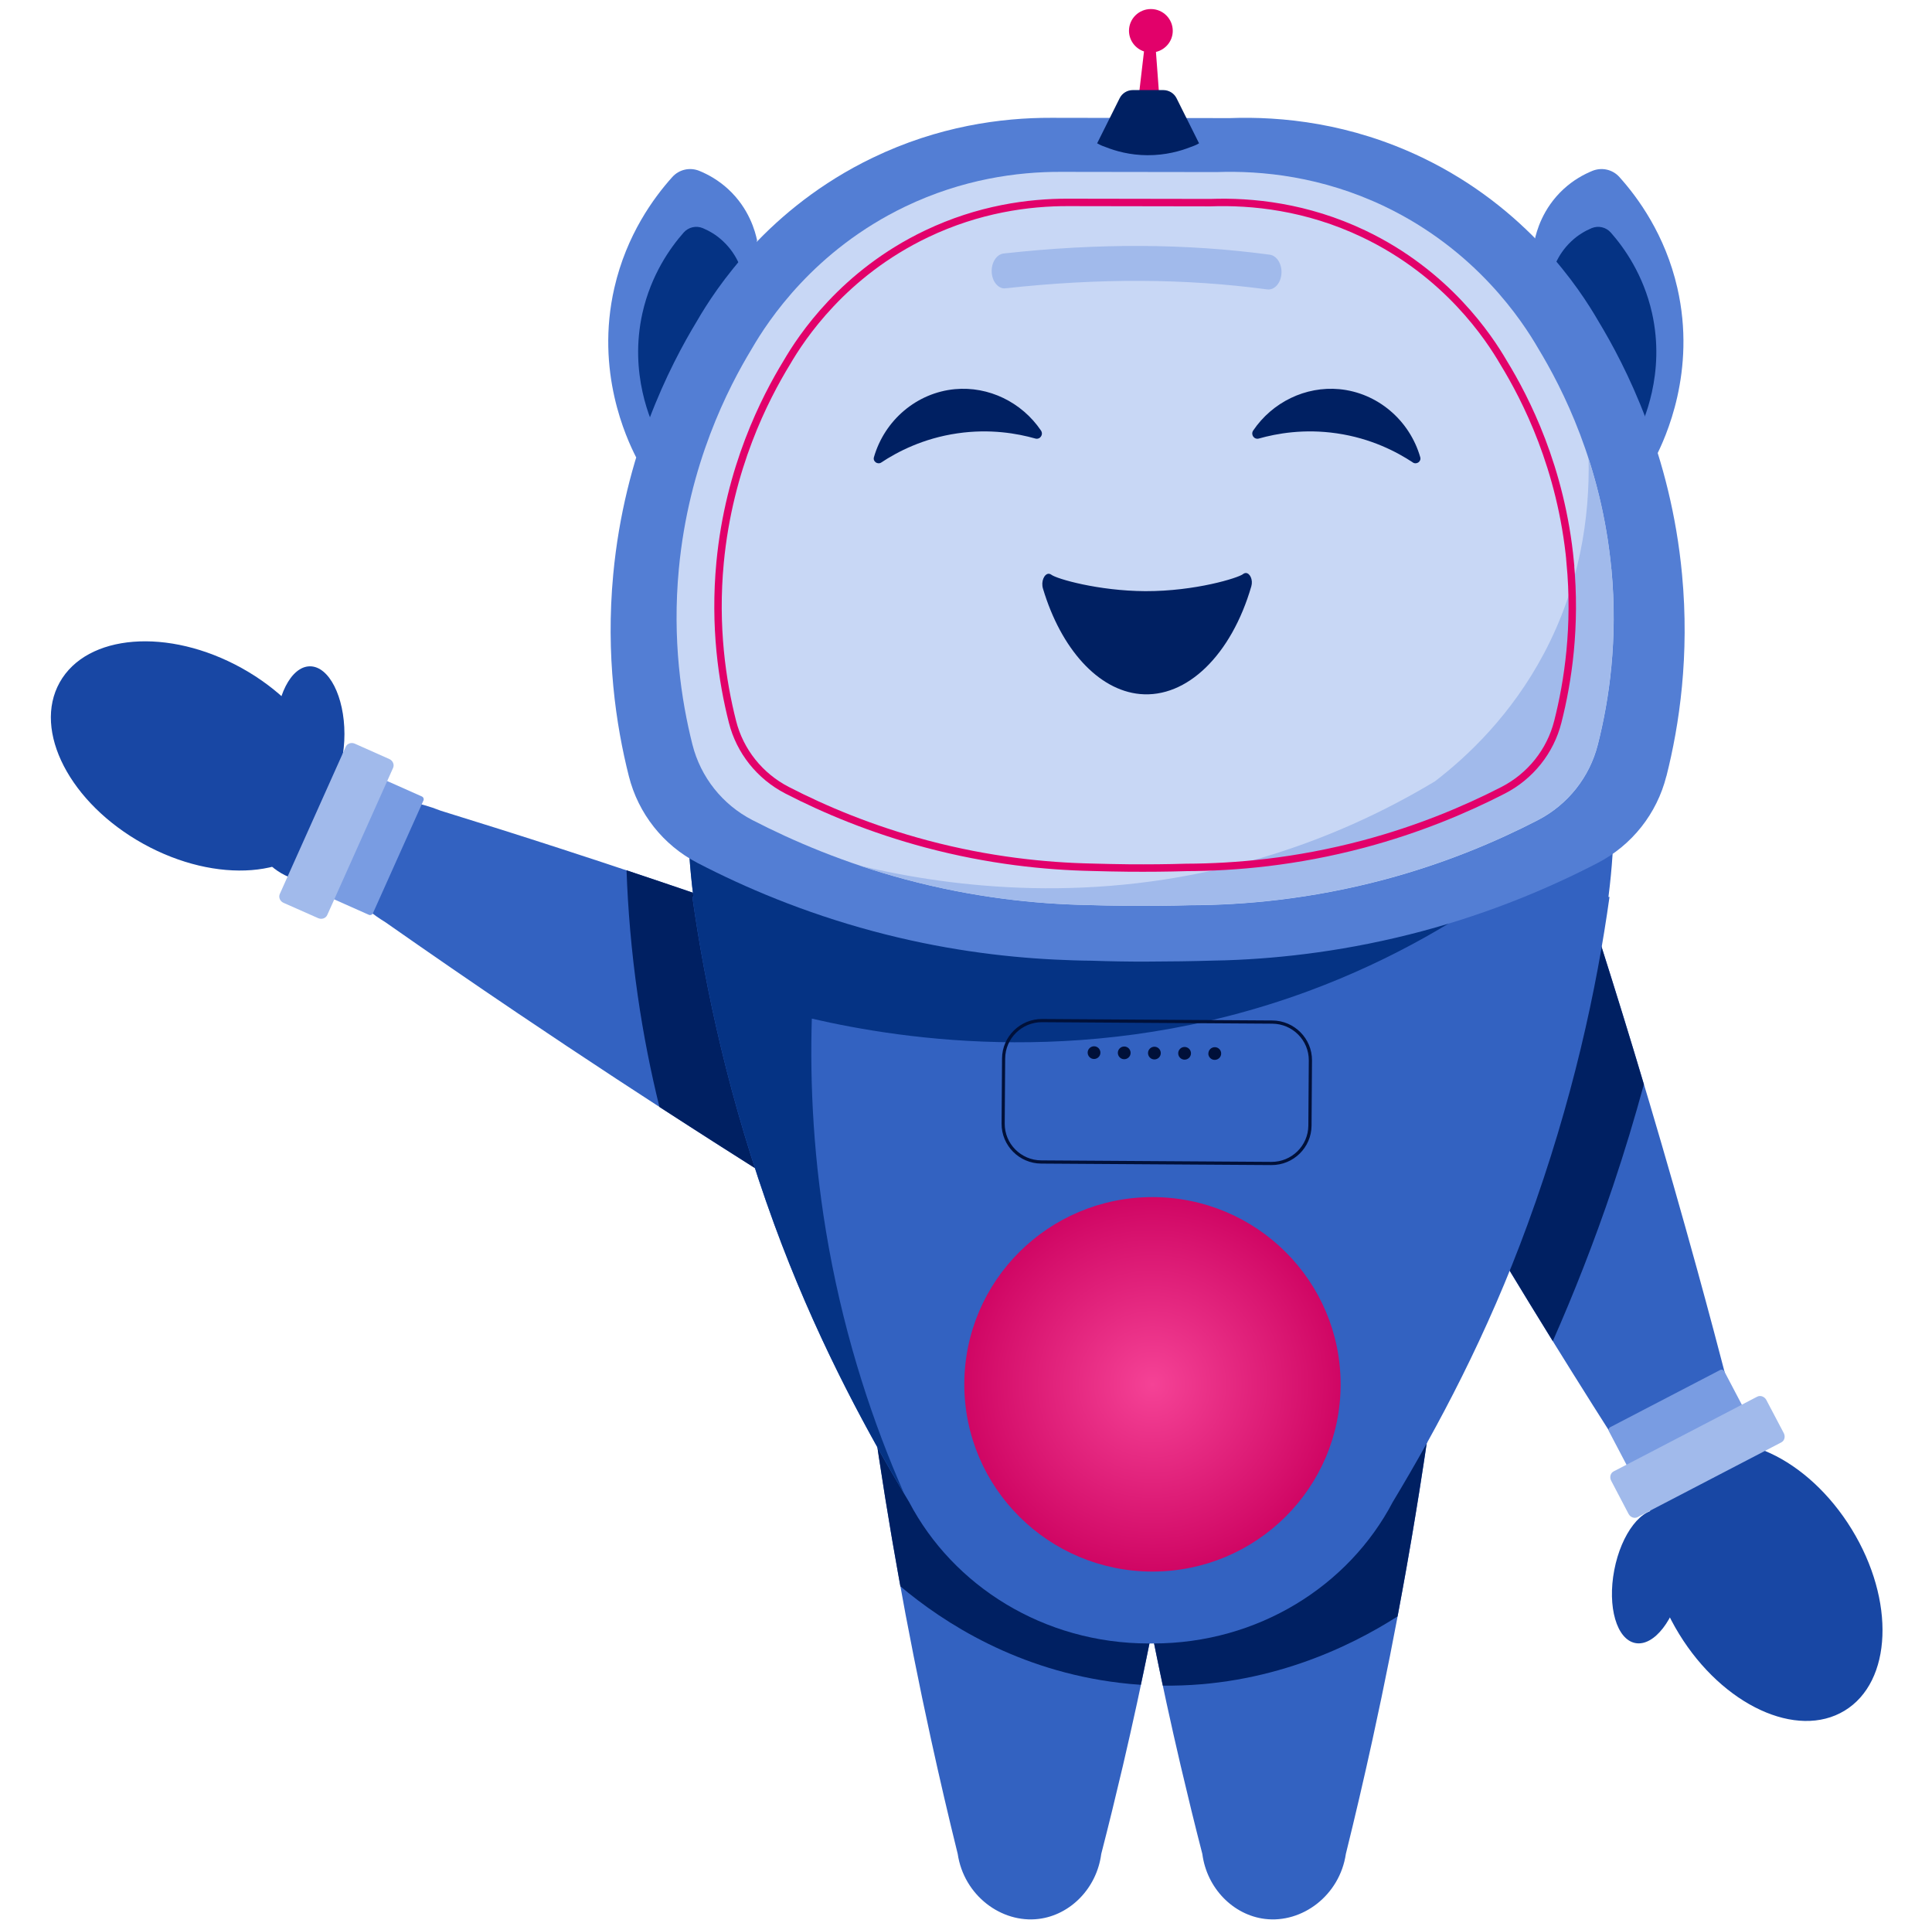
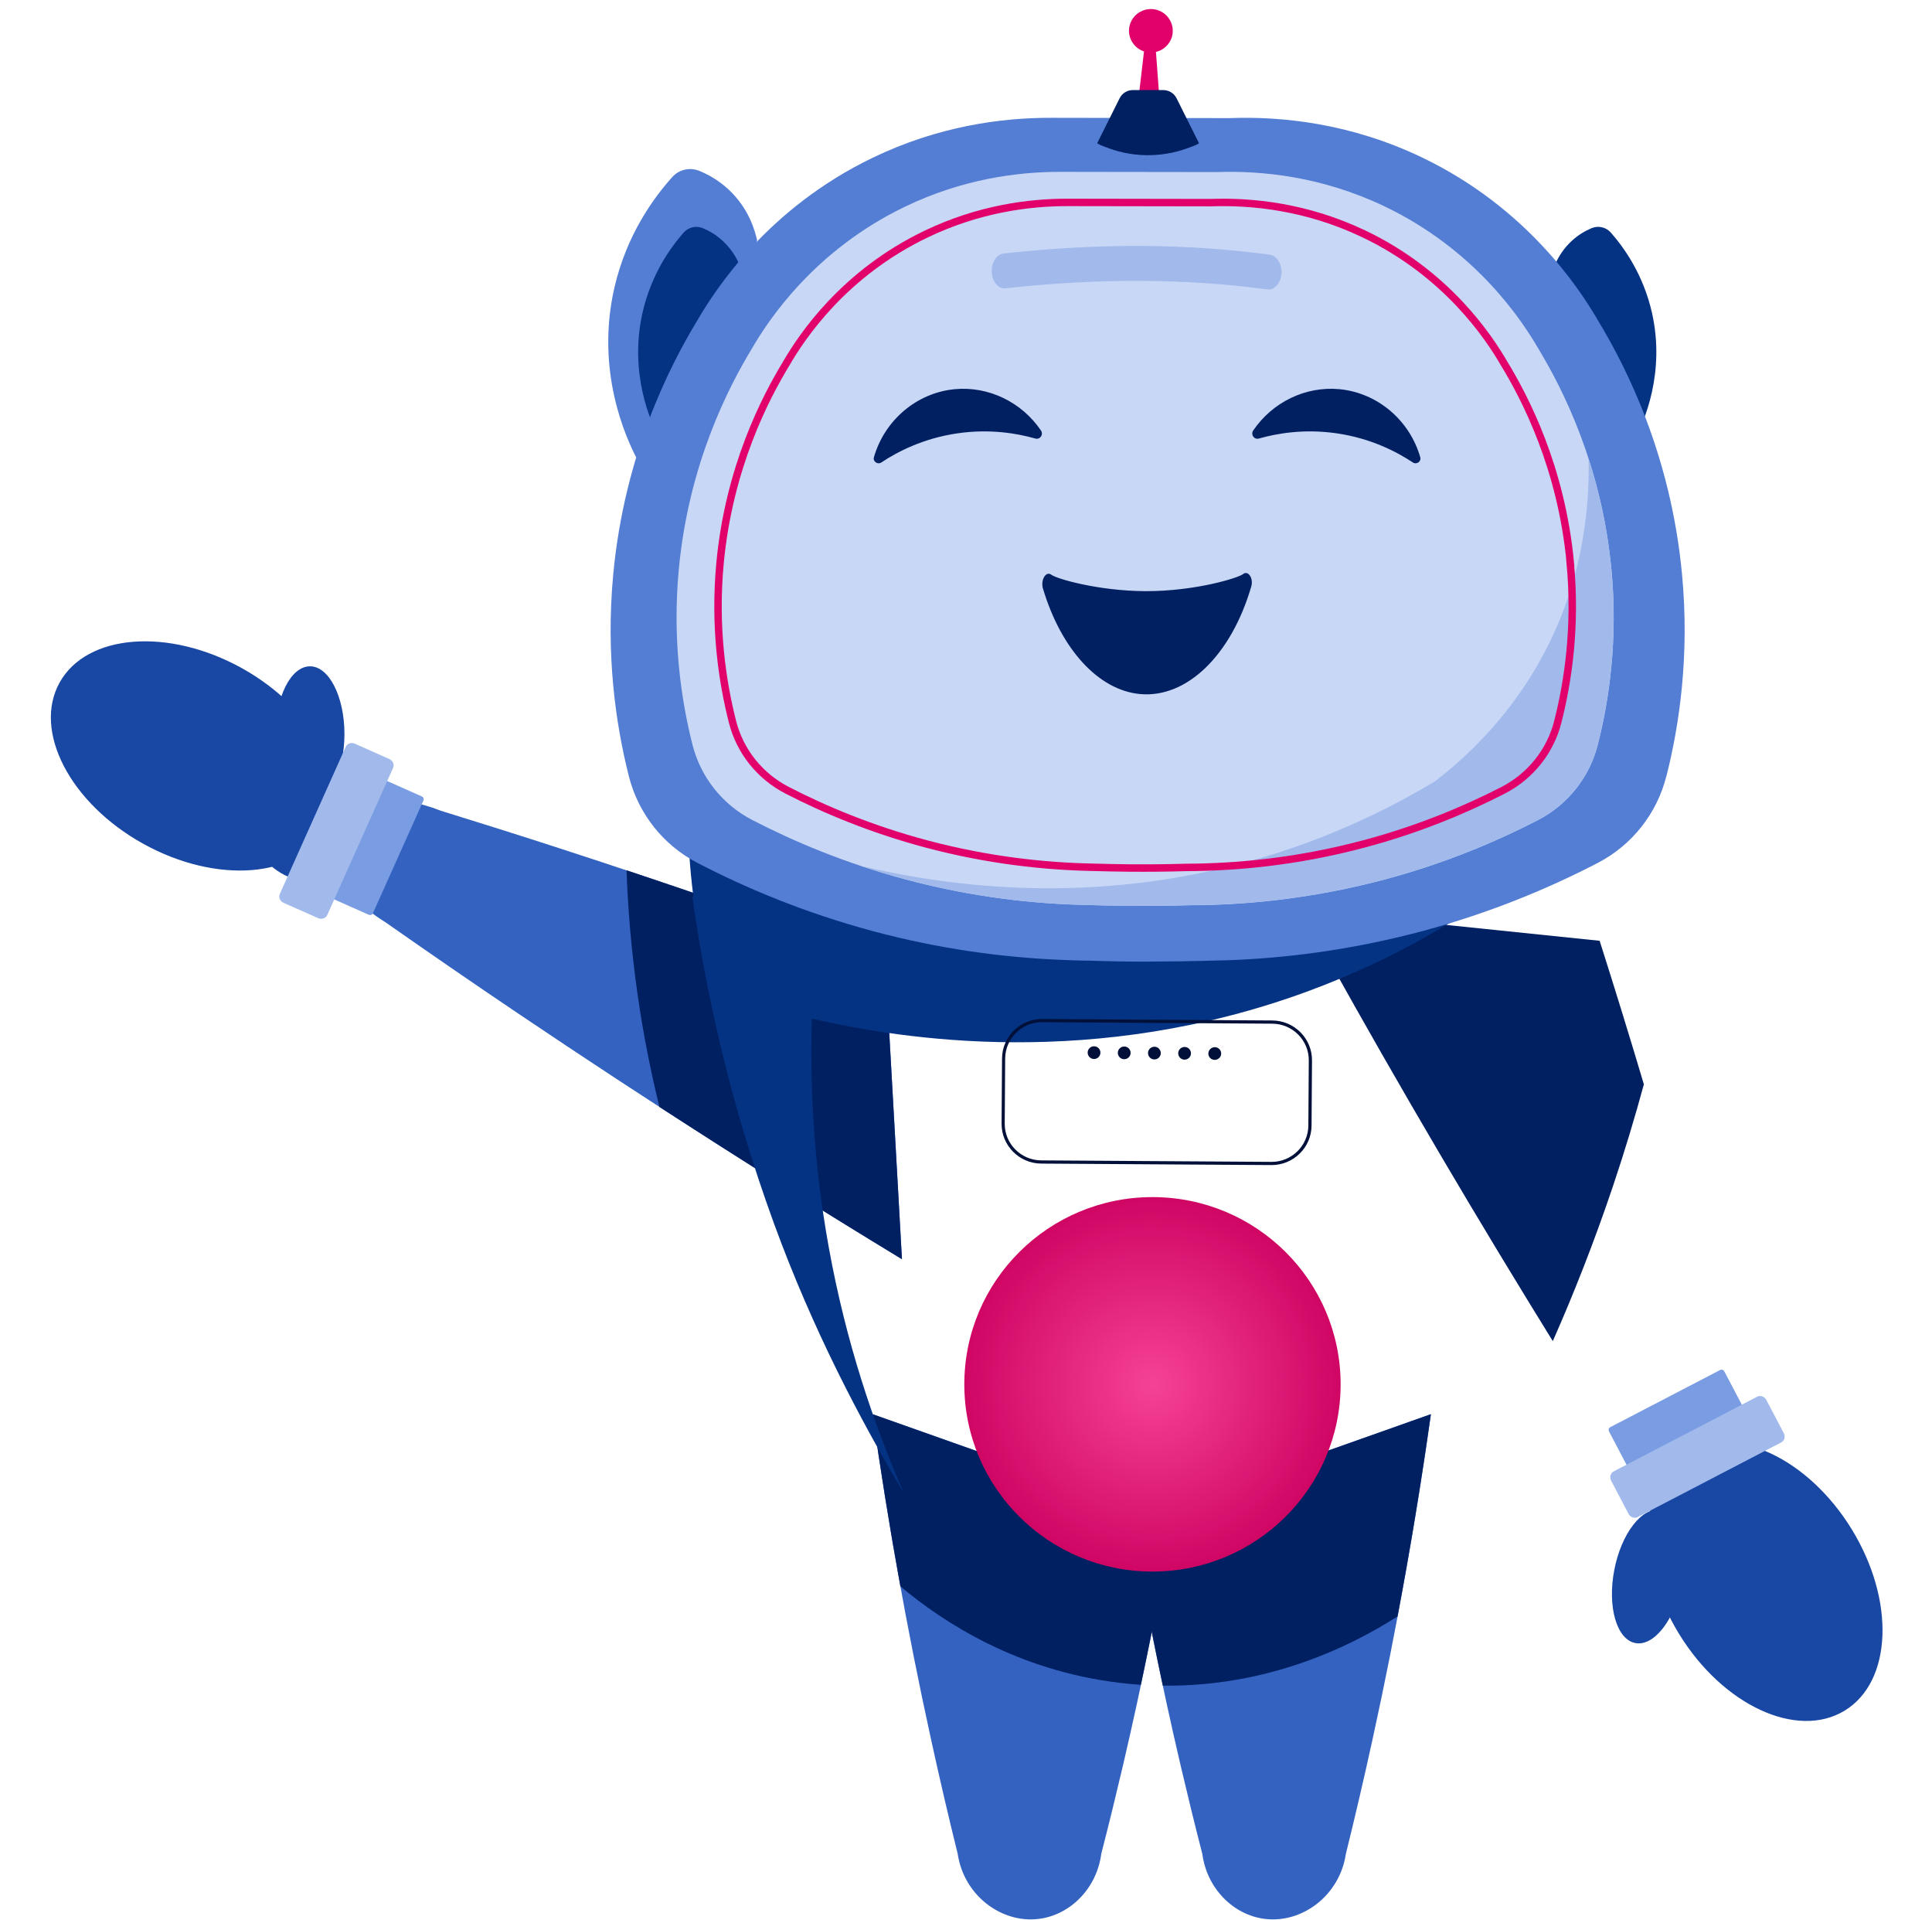
<svg xmlns="http://www.w3.org/2000/svg" width="158" height="157" viewBox="0 0 158 157" fill="none">
-   <path d="M135.395 37.388C136.189 35.832 138.743 30.373 137.173 23.535C136.177 19.195 133.953 16.161 132.432 14.472C131.876 13.851 130.99 13.657 130.22 13.973C129.511 14.265 128.674 14.721 127.868 15.462C126.139 17.055 125.65 18.951 125.503 19.644C126.676 26.161 127.843 32.683 129.017 39.199L135.395 37.388Z" fill="#537ED4" />
  <path d="M133.837 35.631C134.399 34.507 136.214 30.55 135.102 25.589C134.393 22.447 132.817 20.246 131.735 19.018C131.338 18.569 130.715 18.429 130.165 18.654C129.664 18.866 129.065 19.195 128.497 19.736C127.269 20.891 126.921 22.264 126.817 22.769C127.648 27.492 128.479 32.215 129.31 36.944L133.837 35.631Z" fill="#053384" />
  <path d="M52.021 37.388C51.227 35.832 48.673 30.373 50.243 23.535C51.239 19.195 53.463 16.161 54.984 14.472C55.541 13.851 56.426 13.657 57.196 13.973C57.905 14.265 58.742 14.721 59.548 15.462C61.278 17.055 61.766 18.951 61.913 19.644C60.74 26.161 59.573 32.683 58.4 39.199L52.021 37.388Z" fill="#537ED4" />
  <path d="M53.805 35.631C53.243 34.507 51.428 30.55 52.541 25.589C53.249 22.447 54.826 20.246 55.907 19.018C56.304 18.569 56.927 18.429 57.477 18.654C57.978 18.866 58.577 19.195 59.145 19.736C60.373 20.891 60.721 22.264 60.825 22.769C59.994 27.492 59.163 32.215 58.333 36.944L53.805 35.631Z" fill="#053384" />
  <path d="M71.365 115.632C72.562 124.142 74.126 133.023 76.142 142.226C76.839 145.411 77.566 148.529 78.323 151.587C78.825 154.979 81.898 157.277 84.947 156.9C87.525 156.584 89.694 154.401 90.06 151.587C90.671 149.222 91.258 146.815 91.832 144.372C93.445 137.479 94.777 130.78 95.877 124.312C87.708 121.419 79.539 118.525 71.371 115.632H71.365Z" fill="#3362C1" />
-   <path d="M106.411 74.401C112.123 84.801 118.331 95.554 125.076 106.556C127.41 110.362 129.732 114.076 132.047 117.705C134.338 121.844 138.078 123.698 140.302 122.16C142.183 120.859 142.697 117.34 141.42 113.632C140.583 110.416 139.715 107.152 138.805 103.845C136.239 94.521 133.563 85.543 130.825 76.935C122.687 76.091 114.549 75.252 106.411 74.407V74.401Z" fill="#3362C1" />
  <path d="M134.436 88.661C133.709 91.342 132.872 94.12 131.913 96.977C130.361 101.584 128.687 105.815 126.988 109.657C126.353 108.629 125.718 107.59 125.076 106.55C118.331 95.548 112.117 84.801 106.411 74.401C114.543 75.24 122.681 76.084 130.819 76.923C132.041 80.765 133.251 84.674 134.436 88.661Z" fill="#002062" />
  <path d="M73.759 102.958C63.593 96.782 53.096 90.096 42.373 82.868C38.665 80.37 35.048 77.878 31.516 75.404C27.471 72.93 25.791 69.124 27.441 66.991C28.834 65.186 32.396 64.839 36.056 66.292C39.245 67.277 42.483 68.298 45.758 69.362C54.996 72.358 63.886 75.446 72.397 78.577C72.855 86.704 73.307 94.831 73.765 102.958H73.759Z" fill="#3362C1" />
  <path d="M73.76 102.958C67.272 99.019 60.655 94.873 53.928 90.509C53.237 87.701 52.62 84.649 52.15 81.373C51.624 77.707 51.349 74.291 51.239 71.161C58.529 73.586 65.579 76.066 72.392 78.577C72.85 86.704 73.302 94.831 73.76 102.958Z" fill="#002062" />
  <path d="M117.023 115.632C115.826 124.142 114.262 133.023 112.246 142.226C111.549 145.411 110.822 148.529 110.064 151.587C109.563 154.979 106.49 157.277 103.441 156.9C100.863 156.584 98.694 154.401 98.328 151.587C97.716 149.222 97.13 146.815 96.556 144.372C94.943 137.479 93.611 130.78 92.511 124.312C100.68 121.419 108.849 118.525 117.017 115.632H117.023Z" fill="#3362C1" />
  <path d="M95.871 124.312C95.364 127.303 94.802 130.348 94.191 133.436C93.904 134.865 93.611 136.305 93.299 137.758C92.725 137.722 92.138 137.667 91.545 137.594C83.26 136.597 77.23 132.731 73.632 129.704C72.758 124.908 72.006 120.215 71.359 115.632C78.965 118.325 86.584 121.024 94.191 123.717C94.753 123.917 95.309 124.112 95.871 124.312Z" fill="#002062" />
-   <path d="M117.017 115.632C116.26 120.999 115.362 126.513 114.292 132.166C110.345 134.688 103.619 137.934 95.095 137.825C94.784 136.354 94.478 134.889 94.191 133.436C93.58 130.348 93.018 127.303 92.511 124.312C93.073 124.112 93.629 123.917 94.191 123.717C101.798 121.024 109.411 118.325 117.017 115.632Z" fill="#002062" />
-   <path d="M130.807 61.07C130.807 70.997 112.6 73.878 94.124 74.382C75.648 73.878 57.441 70.997 57.441 61.07C57.441 60.852 55.449 63.417 56.708 73.337C56.683 73.337 56.646 73.337 56.622 73.337C57.673 80.808 59.622 89.98 63.312 100.089C66.618 109.128 70.674 116.708 74.347 122.811C77.939 129.667 85.362 134.378 93.947 134.378C94.008 134.378 94.063 134.378 94.124 134.378C94.185 134.378 94.24 134.378 94.301 134.378C102.885 134.378 110.309 129.667 113.901 122.811C117.579 116.708 121.636 109.128 124.935 100.089C128.632 89.98 130.581 80.814 131.626 73.337C131.601 73.337 131.565 73.337 131.54 73.337C132.799 63.417 130.807 60.845 130.807 61.07Z" fill="#3362C1" />
+   <path d="M117.017 115.632C116.26 120.999 115.362 126.513 114.292 132.166C110.345 134.688 103.619 137.934 95.095 137.825C94.784 136.354 94.478 134.889 94.191 133.436C93.58 130.348 93.018 127.303 92.511 124.312C93.073 124.112 93.629 123.917 94.191 123.717Z" fill="#002062" />
  <path d="M131.925 68.735L123.872 71.89C119.675 75.002 114.048 78.437 106.961 81.051C89.541 87.47 73.858 85.008 66.391 83.288C66.233 88.588 66.501 94.953 67.785 102.028C69.19 109.772 71.463 116.489 73.919 122.081C70.357 116.106 66.489 108.769 63.312 100.083C59.622 89.974 57.673 80.808 56.622 73.337H56.708C55.449 63.417 57.441 60.845 57.441 61.064C57.441 70.991 75.648 73.878 94.124 74.376C112.6 73.878 130.807 70.991 130.807 61.064C130.807 60.882 132.157 62.596 131.925 68.735Z" fill="#053384" />
  <path d="M136.275 63.465C135.505 66.523 133.464 69.106 130.66 70.559C126.805 72.559 122.003 74.607 116.32 76.133C110.363 77.726 104.92 78.358 100.349 78.516H100.337C100.282 78.516 100.221 78.522 100.166 78.522C99.897 78.528 99.622 78.54 99.347 78.54C97.527 78.595 95.663 78.619 93.757 78.625C92.223 78.631 90.727 78.601 89.254 78.552C88.313 78.546 87.317 78.51 86.297 78.461H86.285C81.941 78.249 76.888 77.61 71.383 76.133C65.701 74.607 60.899 72.559 57.043 70.559C54.239 69.106 52.198 66.523 51.428 63.465C50.365 59.265 49.528 53.588 50.151 46.962C51.074 37.127 54.77 29.93 57.001 26.246C58.516 23.626 62.823 17.006 71.383 12.891C76.729 10.32 81.873 9.621 85.961 9.633L100.484 9.657H100.557C104.81 9.499 110.443 10.065 116.327 12.891C124.886 17.006 129.194 23.626 130.709 26.246C132.939 29.93 136.635 37.127 137.558 46.962C138.181 53.588 137.344 59.265 136.281 63.465H136.275Z" fill="#537ED4" />
  <path d="M131.778 46.524C130.972 37.971 127.746 31.71 125.803 28.501C124.483 26.221 120.719 20.465 113.253 16.885C108.121 14.429 103.203 13.937 99.494 14.07H99.433L86.761 14.052C83.193 14.04 78.709 14.648 74.041 16.885C66.575 20.465 62.811 26.221 61.491 28.501C59.548 31.704 56.322 37.965 55.516 46.524C54.972 52.287 55.705 57.228 56.628 60.882C57.3 63.544 59.078 65.787 61.528 67.052C64.894 68.79 69.079 70.571 74.041 71.902C79.637 73.398 84.714 73.914 88.881 73.999C89.957 74.03 91.044 74.054 92.162 74.066C93.946 74.078 95.675 74.066 97.356 74.018C101.712 74.005 107.174 73.531 113.259 71.908C118.214 70.583 122.406 68.796 125.772 67.058C128.222 65.793 130 63.544 130.672 60.888C131.601 57.235 132.328 52.293 131.784 46.53L131.778 46.524Z" fill="#C8D7F5" />
  <path d="M130.666 60.876C129.994 63.538 128.21 65.787 125.766 67.052C122.4 68.79 118.208 70.571 113.253 71.896C110.211 72.711 107.321 73.234 104.651 73.556C101.981 73.878 99.525 73.999 97.35 74.005C95.669 74.054 93.94 74.072 92.156 74.06C91.038 74.054 89.951 74.03 88.875 73.993C84.708 73.908 79.637 73.392 74.034 71.896C72.758 71.556 71.529 71.179 70.35 70.79C78.073 72.626 89.523 73.951 102.274 70.395C108.402 68.687 113.443 66.237 117.359 63.879C120.041 61.818 123.609 58.45 126.279 53.405C129.194 47.892 130.019 42.312 129.915 37.504C130.764 40.117 131.46 43.144 131.778 46.524C132.322 52.287 131.595 57.222 130.666 60.876Z" fill="#A1BAEB" />
  <path d="M101.669 46.925C101.669 46.925 101.779 46.852 101.883 46.852C102.213 46.852 102.488 47.393 102.335 47.934C100.704 53.551 97.068 57.107 93.225 56.748C89.81 56.426 86.773 53.065 85.295 48.129C85.118 47.545 85.399 46.925 85.753 46.913C85.863 46.913 85.961 46.974 85.979 46.992C86.407 47.327 89.816 48.317 93.665 48.336C97.765 48.348 101.278 47.248 101.663 46.938L101.669 46.925Z" fill="#002062" />
  <path d="M72.08 37.813C71.774 38.014 71.371 37.74 71.469 37.388C72.343 34.349 74.976 32.112 78.092 31.82C80.853 31.565 83.56 32.884 85.13 35.2C85.356 35.534 85.057 35.966 84.666 35.856C83.206 35.443 80.976 35.042 78.306 35.431C75.483 35.838 73.369 36.956 72.074 37.813H72.08Z" fill="#002062" />
  <path d="M115.539 37.813C115.844 38.014 116.247 37.741 116.15 37.388C115.276 34.349 112.643 32.112 109.527 31.82C106.765 31.565 104.058 32.884 102.488 35.2C102.262 35.534 102.561 35.966 102.952 35.856C104.413 35.443 106.643 35.042 109.313 35.431C112.135 35.838 114.249 36.956 115.545 37.813H115.539Z" fill="#002062" />
  <path d="M94.249 128.499C102.748 128.499 109.637 121.645 109.637 113.19C109.637 104.735 102.748 97.881 94.249 97.881C85.751 97.881 78.862 104.735 78.862 113.19C78.862 121.645 85.751 128.499 94.249 128.499Z" fill="url(#paint0_radial_1218_36)" />
  <path d="M26.597 67.825C28.819 63.857 25.759 57.947 19.764 54.624C13.768 51.301 7.106 51.824 4.884 55.792C2.662 59.76 5.722 65.67 11.718 68.993C17.714 72.316 24.375 71.793 26.597 67.825Z" fill="#1847A4" />
  <path d="M25.352 65.556C26.908 65.556 28.169 63.077 28.169 60.019C28.169 56.96 26.908 54.481 25.352 54.481C23.797 54.481 22.536 56.96 22.536 60.019C22.536 63.077 23.797 65.556 25.352 65.556Z" fill="#1847A4" />
  <path d="M150.851 139.874C154.748 137.508 155.008 130.864 151.432 125.036C147.856 119.208 141.798 116.401 137.902 118.768C134.005 121.134 133.745 127.777 137.32 133.606C140.896 139.434 146.954 142.241 150.851 139.874Z" fill="#1847A4" />
  <path d="M137.549 129.429C138.124 126.425 137.351 123.755 135.823 123.465C134.295 123.176 132.59 125.377 132.015 128.381C131.44 131.385 132.213 134.056 133.741 134.345C135.269 134.634 136.974 132.434 137.549 129.429Z" fill="#1847A4" />
  <path d="M82.161 23.584C81.611 23.584 81.146 23.012 81.104 22.27C81.055 21.486 81.495 20.793 82.081 20.727C89.871 19.869 96.989 19.906 103.838 20.824C104.425 20.903 104.858 21.602 104.797 22.386C104.736 23.17 104.217 23.741 103.624 23.663C96.91 22.763 89.92 22.733 82.258 23.571C82.228 23.571 82.197 23.571 82.161 23.571V23.584Z" fill="#A1BAEB" />
  <path d="M95.909 2.533C95.915 1.548 95.121 0.746 94.131 0.74C93.141 0.734 92.335 1.524 92.329 2.509C92.329 3.299 92.842 3.968 93.557 4.205L92.646 11.985H95.109L94.534 4.247C95.316 4.059 95.903 3.366 95.909 2.533Z" fill="#E2016A" />
  <path d="M97.356 12.028C97.802 11.882 98.059 11.718 98.059 11.718L96.22 8.034C96.018 7.627 95.603 7.372 95.144 7.366H94.76C94.76 7.366 94.735 7.366 94.723 7.366H93.892H93.061C93.049 7.366 93.037 7.366 93.024 7.366H92.639C92.181 7.366 91.766 7.627 91.564 8.034L89.725 11.718C89.725 11.718 89.982 11.882 90.428 12.028C91.234 12.35 92.407 12.684 93.831 12.691C95.316 12.697 96.525 12.356 97.356 12.028Z" fill="#002062" />
  <path d="M128.418 45.995C127.685 38.239 124.746 32.562 122.968 29.656C121.765 27.589 118.337 22.368 111.531 19.122C106.851 16.891 102.372 16.447 98.987 16.569H98.926L87.373 16.55C84.122 16.538 80.029 17.091 75.776 19.122C68.97 22.368 65.542 27.589 64.339 29.656C62.567 32.562 59.628 38.239 58.889 45.995C58.394 51.223 59.06 55.697 59.903 59.016C60.514 61.429 62.139 63.465 64.369 64.614C67.436 66.195 71.255 67.805 75.776 69.009C80.878 70.365 85.503 70.833 89.303 70.912C90.281 70.942 91.277 70.96 92.291 70.972C93.916 70.984 95.493 70.972 97.026 70.924C100.997 70.912 105.977 70.486 111.525 69.009C116.046 67.805 119.864 66.189 122.932 64.614C125.162 63.465 126.787 61.429 127.398 59.016C128.241 55.703 128.907 51.223 128.412 45.995H128.418Z" stroke="#E2016A" stroke-width="0.608" stroke-miterlimit="10" />
  <path d="M103.973 95.262L85.154 95.141C83.352 95.129 81.898 93.664 81.91 91.871L81.947 86.546C81.959 84.752 83.432 83.306 85.234 83.318L104.052 83.439C105.854 83.452 107.309 84.917 107.296 86.71L107.26 92.035C107.248 93.828 105.775 95.275 103.973 95.262ZM85.228 83.579C83.572 83.567 82.216 84.898 82.204 86.546L82.167 91.871C82.155 93.518 83.493 94.867 85.154 94.879L103.973 95.001C105.628 95.013 106.985 93.682 106.997 92.035L107.034 86.71C107.046 85.062 105.708 83.713 104.046 83.701L85.228 83.579Z" fill="#001039" />
  <path d="M27.234 73.495L30.16 74.796C30.289 74.856 30.447 74.796 30.502 74.662L34.627 65.459C34.688 65.331 34.627 65.173 34.492 65.119L31.566 63.818C31.431 63.763 31.278 63.818 31.223 63.945L27.099 73.154C27.044 73.282 27.099 73.44 27.234 73.495Z" fill="#799CE2" />
  <path d="M24.227 71.921C22.492 71.428 21.056 70.067 20.568 68.201C19.834 65.404 21.521 62.56 24.325 61.83C25.743 61.465 27.185 61.715 28.352 62.408L24.227 71.915V71.921Z" fill="#1847A4" />
  <path d="M27.441 73.306L26.763 74.814C26.64 75.088 26.305 75.203 26.011 75.069L23.195 73.823C22.901 73.696 22.761 73.367 22.883 73.094L28.272 61.064C28.394 60.791 28.73 60.675 29.023 60.809L31.834 62.061C32.127 62.189 32.268 62.517 32.145 62.791L31.528 64.17L27.435 73.313L27.441 73.306Z" fill="#A1BAEB" />
  <path d="M98.822 86.138C98.822 85.853 99.06 85.622 99.348 85.622C99.635 85.622 99.873 85.859 99.867 86.145C99.867 86.43 99.629 86.661 99.335 86.661C99.048 86.661 98.816 86.424 98.816 86.138H98.822ZM96.354 86.12C96.354 85.835 96.592 85.604 96.879 85.604C97.166 85.604 97.399 85.841 97.399 86.126C97.399 86.412 97.16 86.643 96.873 86.643C96.586 86.643 96.354 86.406 96.354 86.12ZM93.885 86.102C93.885 85.816 94.124 85.585 94.411 85.585C94.698 85.585 94.93 85.822 94.93 86.108C94.93 86.394 94.692 86.625 94.405 86.625C94.118 86.625 93.885 86.388 93.885 86.102ZM91.417 86.084C91.417 85.798 91.655 85.567 91.942 85.567C92.23 85.567 92.462 85.804 92.462 86.09C92.462 86.376 92.224 86.607 91.936 86.607C91.649 86.607 91.417 86.37 91.417 86.084ZM88.949 86.066C88.949 85.78 89.187 85.549 89.474 85.549C89.761 85.549 89.993 85.786 89.993 86.072C89.993 86.357 89.755 86.588 89.468 86.588C89.181 86.588 88.949 86.351 88.949 86.066Z" fill="#001039" />
  <path d="M142.501 114.957L141.016 112.131C140.949 112.003 140.79 111.954 140.668 112.021L131.693 116.69C131.565 116.756 131.516 116.914 131.583 117.036L133.068 119.863C133.135 119.99 133.294 120.039 133.416 119.972L142.391 115.304C142.519 115.237 142.568 115.079 142.501 114.957Z" fill="#799CE2" />
  <path d="M143.882 118.045C144.939 119.498 145.208 121.461 144.432 123.218C143.259 125.856 140.162 127.054 137.51 125.887C136.166 125.297 135.194 124.215 134.718 122.951L143.882 118.045Z" fill="#1847A4" />
  <path d="M142.226 114.969L143.698 114.203C143.961 114.064 144.297 114.185 144.45 114.465L145.88 117.182C146.026 117.468 145.935 117.808 145.666 117.942L133.935 124.045C133.666 124.185 133.336 124.069 133.184 123.783L131.76 121.066C131.613 120.781 131.705 120.44 131.968 120.306L133.318 119.607L142.232 114.969H142.226Z" fill="#A1BAEB" />
  <defs>
    <radialGradient id="paint0_radial_1218_36" cx="0" cy="0" r="1" gradientUnits="userSpaceOnUse" gradientTransform="translate(94.249 113.19) rotate(90) scale(15.309 15.388)">
      <stop stop-color="#F54296" />
      <stop offset="1" stop-color="#D00664" />
    </radialGradient>
  </defs>
</svg>